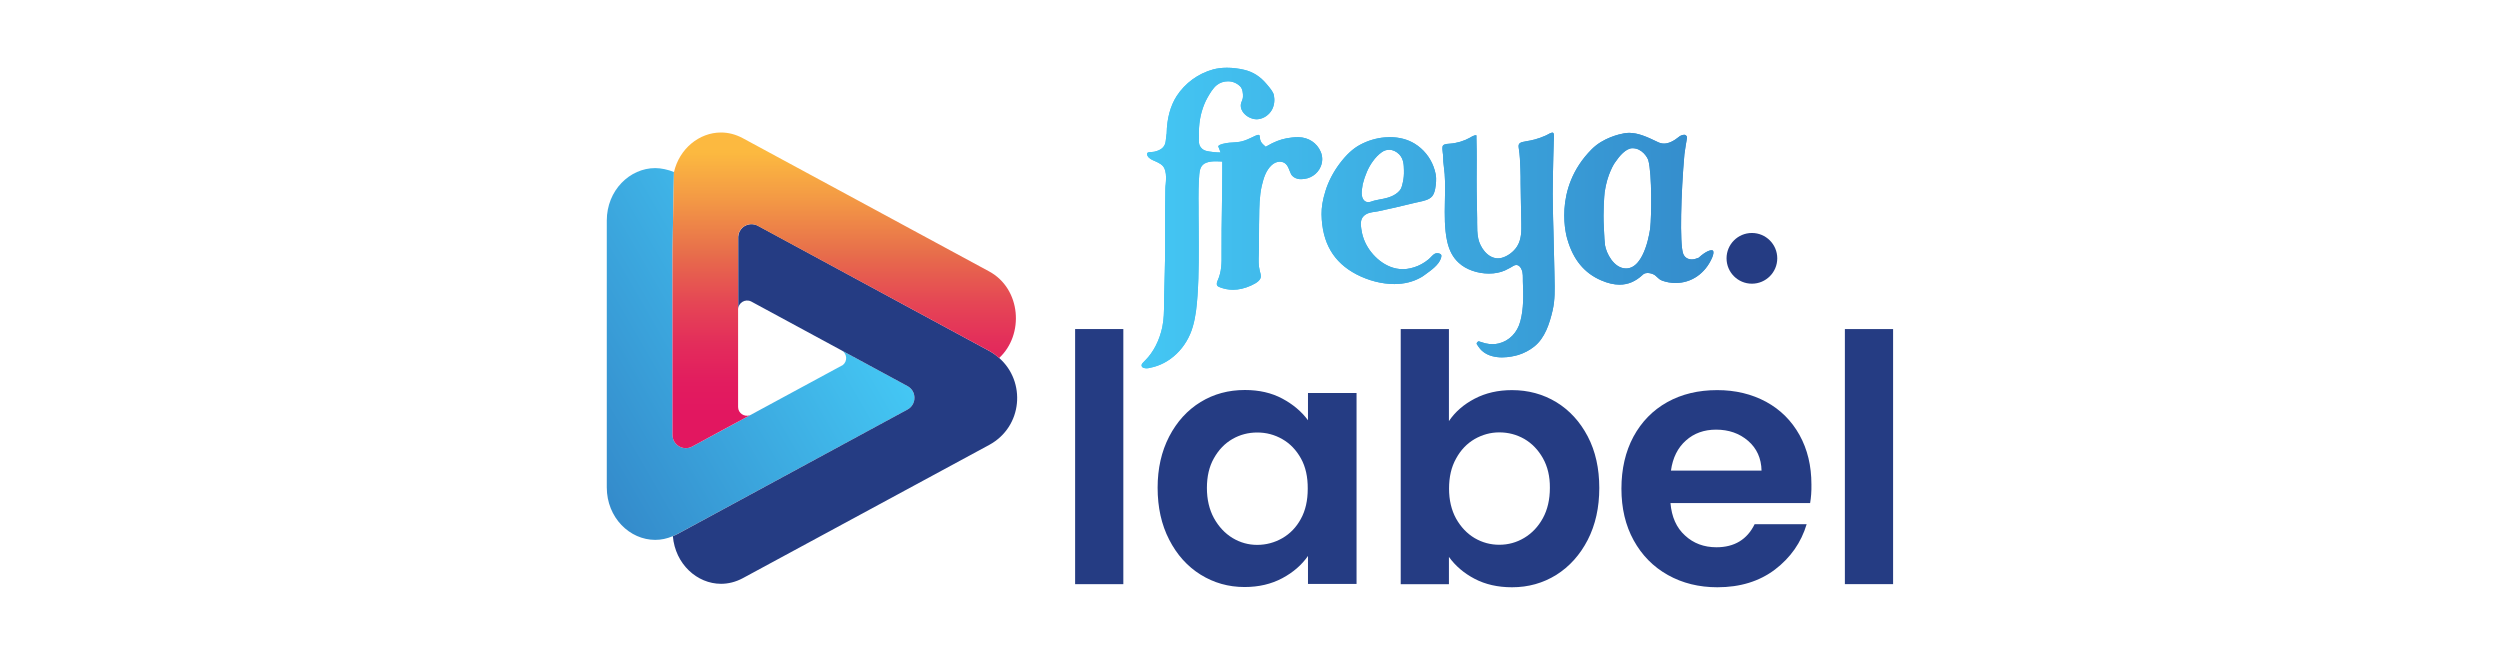
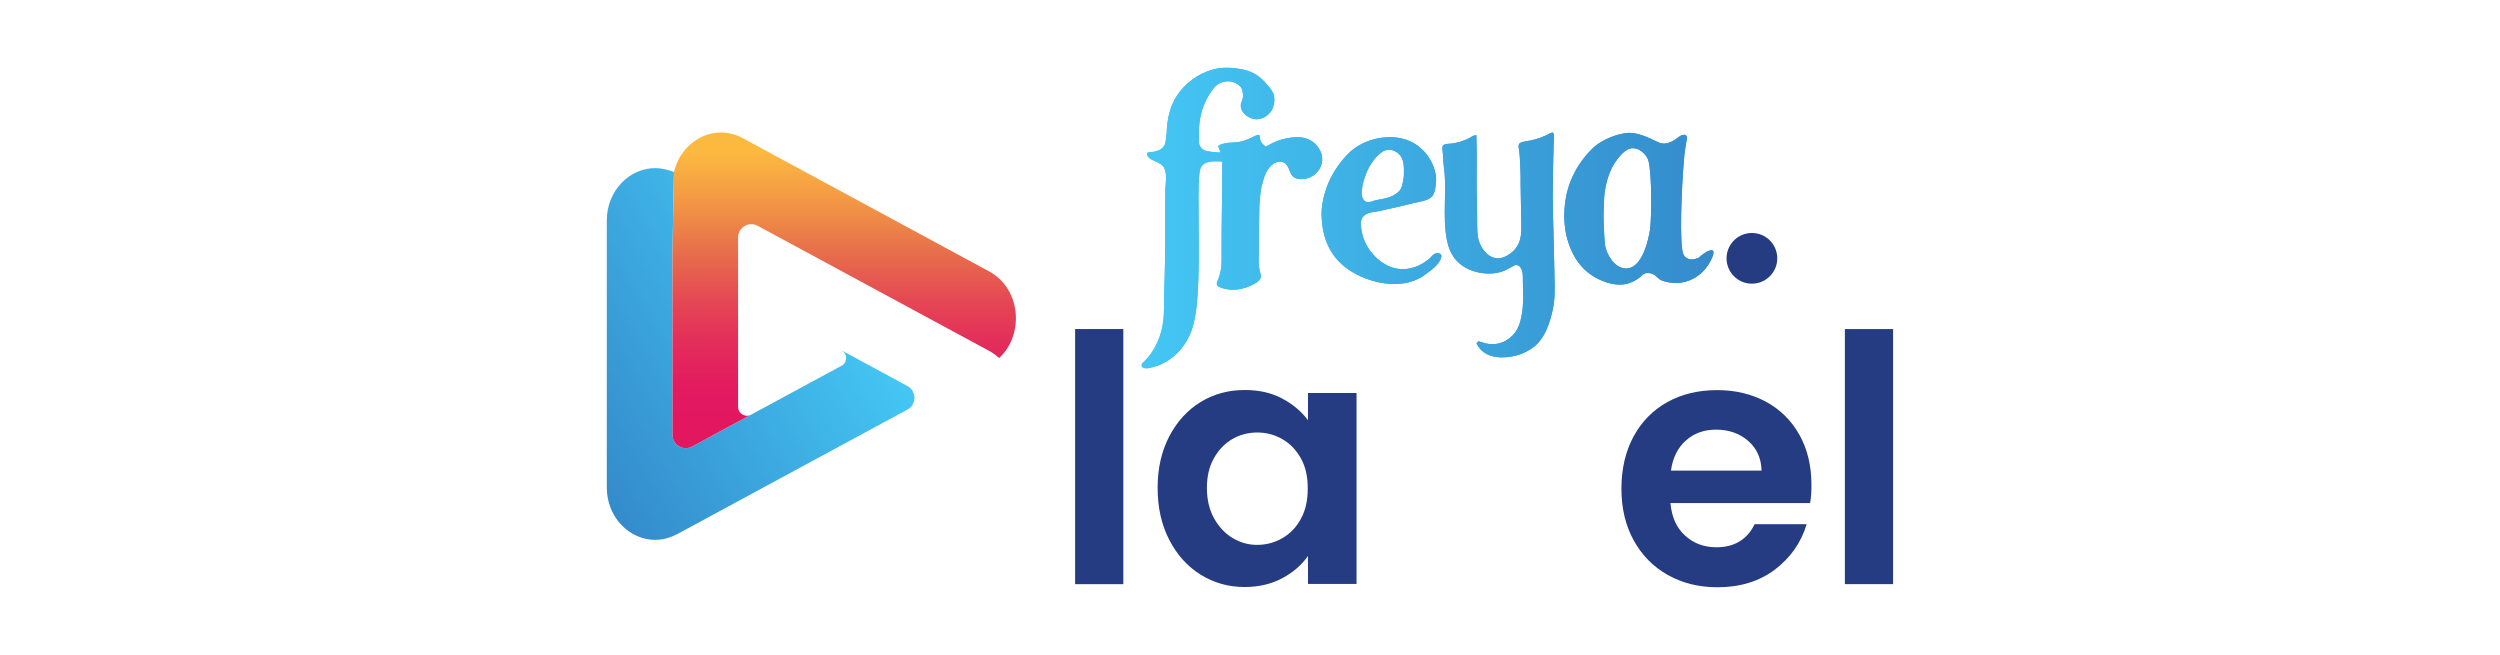
<svg xmlns="http://www.w3.org/2000/svg" version="1.1" id="Layer_1" x="0px" y="0px" viewBox="0 0 210 55" enable-background="new 0 0 210 55" xml:space="preserve">
-   <rect fill="#FFFFFF" width="210" height="55" />
  <g>
    <g>
      <linearGradient id="SVGID_1_" gradientUnits="userSpaceOnUse" x1="46.748" y1="34.877" x2="70.06" y2="21.418">
        <stop offset="2.557339e-07" style="stop-color:#348BCB" />
        <stop offset="1" style="stop-color:#44C7F4" />
      </linearGradient>
      <path fill="url(#SVGID_1_)" d="M76.23,34.4c0.49-0.26,0.67-0.8,0.55-1.27c-0.02-0.06-0.04-0.11-0.07-0.17    c-0.01-0.03-0.02-0.07-0.04-0.1c-0.1-0.17-0.24-0.32-0.44-0.43l-5.49-2.97c0.43,0.28,0.45,0.89,0.06,1.2l-12.66,6.85    c-0.75,0.4-1.65-0.14-1.65-0.98V21.06l0,0l0.12-6.61c-0.48-0.2-1.09-0.33-1.57-0.33c-2.13,0-4.07,1.86-4.07,4.41v22.41    c0,2.55,1.93,4.41,4.07,4.41c0.49,0,0.98-0.1,1.47-0.31c0.12-0.05,0.23-0.1,0.35-0.16L76.23,34.4z" />
-       <path fill="#253C83" d="M83.93,30.07C83.93,30.07,83.92,30.07,83.93,30.07c-0.25-0.22-0.52-0.42-0.83-0.59L63.66,18.96    c-0.09-0.05-0.18-0.08-0.27-0.1c0,0-0.01,0-0.01,0c-0.09-0.02-0.18-0.03-0.27-0.03c0,0-0.01,0-0.01,0c-0.09,0-0.17,0.02-0.26,0.04    c0,0-0.01,0-0.01,0c-0.08,0.02-0.16,0.06-0.24,0.1c0,0-0.01,0-0.01,0c-0.08,0.04-0.15,0.1-0.22,0.16c0,0,0,0,0,0    c-0.2,0.19-0.33,0.44-0.35,0.75c0,0,0,0,0,0l0,6.11c0-0.56,0.58-0.91,1.08-0.67l13.14,7.11c0.78,0.42,0.78,1.55,0,1.97    L56.87,44.88c-0.11,0.06-0.23,0.11-0.35,0.16c0.2,2.34,2.03,4,4.05,4c0.6,0,1.22-0.15,1.82-0.47l20.71-11.2    C85.92,35.83,86.19,32.05,83.93,30.07z" />
      <linearGradient id="SVGID_00000044138487560345209030000000186357489059658666_" gradientUnits="userSpaceOnUse" x1="70.914" y1="12.832" x2="70.914" y2="34.722">
        <stop offset="1.545059e-07" style="stop-color:#FCB940" />
        <stop offset="0.183" style="stop-color:#F39845" />
        <stop offset="0.386" style="stop-color:#E76E4B" />
        <stop offset="0.411" style="stop-color:#E7684C" />
        <stop offset="0.581" style="stop-color:#E54555" />
        <stop offset="0.74" style="stop-color:#E32C5B" />
        <stop offset="0.884" style="stop-color:#E21C5F" />
        <stop offset="1" style="stop-color:#E21760" />
      </linearGradient>
      <path fill="url(#SVGID_00000044138487560345209030000000186357489059658666_)" d="M83.09,22.8L62.38,11.6    c-0.6-0.32-1.21-0.47-1.82-0.47c-1.82,0-3.5,1.36-3.95,3.34l-0.12,6.59v15.47c0,0.85,0.91,1.38,1.65,0.98l2.52-1.37v0l2.34-1.26    c-0.47,0.17-1-0.17-1-0.69l0-14.24c0-0.85,0.91-1.39,1.65-0.98L83.1,29.48c0.31,0.17,0.58,0.37,0.82,0.6    C86.05,28.12,85.78,24.26,83.09,22.8z" />
    </g>
    <g>
      <g>
        <path fill="#253C83" d="M94.36,27.64v21.43h-4.05V27.64H94.36z" />
        <path fill="#253C83" d="M98.21,36.67c0.65-1.25,1.53-2.22,2.64-2.9c1.11-0.68,2.35-1.01,3.72-1.01c1.2,0,2.24,0.24,3.14,0.72     c0.9,0.48,1.62,1.09,2.16,1.82v-2.29h4.08v16.04h-4.08v-2.35c-0.52,0.75-1.24,1.38-2.16,1.87c-0.92,0.49-1.97,0.74-3.17,0.74     c-1.35,0-2.58-0.35-3.69-1.04c-1.11-0.69-1.99-1.67-2.64-2.94c-0.65-1.26-0.97-2.72-0.97-4.36     C97.24,39.36,97.56,37.93,98.21,36.67z M109.28,38.51c-0.39-0.7-0.91-1.25-1.56-1.62c-0.66-0.38-1.36-0.56-2.11-0.56     c-0.75,0-1.45,0.18-2.09,0.55c-0.64,0.37-1.15,0.9-1.55,1.61c-0.4,0.7-0.59,1.54-0.59,2.5c0,0.97,0.2,1.81,0.59,2.53     c0.4,0.72,0.92,1.28,1.56,1.67c0.65,0.39,1.34,0.58,2.07,0.58c0.75,0,1.46-0.19,2.11-0.56c0.66-0.38,1.18-0.92,1.56-1.62     c0.39-0.7,0.58-1.55,0.58-2.53C109.86,40.06,109.67,39.21,109.28,38.51z" />
-         <path fill="#253C83" d="M123.87,33.49c0.92-0.48,1.96-0.72,3.14-0.72c1.37,0,2.61,0.34,3.72,1.01c1.11,0.68,1.99,1.64,2.64,2.88     c0.65,1.24,0.97,2.69,0.97,4.33c0,1.64-0.32,3.09-0.97,4.36c-0.65,1.26-1.53,2.24-2.64,2.94c-1.11,0.69-2.35,1.04-3.72,1.04     c-1.2,0-2.24-0.24-3.14-0.71c-0.9-0.47-1.62-1.09-2.16-1.84v2.29h-4.05V27.64h4.05v7.73C122.23,34.6,122.95,33.97,123.87,33.49z      M129.6,38.48c-0.4-0.7-0.92-1.24-1.56-1.61c-0.65-0.37-1.35-0.55-2.1-0.55c-0.73,0-1.42,0.19-2.07,0.56     c-0.65,0.38-1.17,0.92-1.56,1.64c-0.4,0.71-0.59,1.55-0.59,2.52c0,0.97,0.2,1.81,0.59,2.52c0.4,0.71,0.92,1.26,1.56,1.64     c0.65,0.38,1.34,0.56,2.07,0.56c0.75,0,1.45-0.19,2.1-0.58c0.65-0.39,1.17-0.94,1.56-1.65s0.59-1.56,0.59-2.55     C130.2,40.02,130,39.19,129.6,38.48z" />
        <path fill="#253C83" d="M152.05,42.26h-11.73c0.1,1.16,0.5,2.07,1.22,2.72c0.71,0.66,1.59,0.99,2.64,0.99     c1.51,0,2.58-0.65,3.21-1.94h4.37c-0.46,1.54-1.35,2.81-2.66,3.81c-1.31,0.99-2.92,1.49-4.84,1.49c-1.54,0-2.93-0.34-4.16-1.03     c-1.23-0.69-2.18-1.66-2.87-2.91c-0.69-1.25-1.03-2.7-1.03-4.34c0-1.66,0.34-3.12,1.01-4.37c0.68-1.25,1.62-2.22,2.84-2.9     c1.22-0.68,2.62-1.01,4.2-1.01c1.53,0,2.89,0.33,4.1,0.98c1.21,0.66,2.14,1.59,2.81,2.79c0.67,1.21,1,2.59,1,4.16     C152.17,41.28,152.13,41.8,152.05,42.26z M147.97,39.54c-0.02-1.04-0.4-1.88-1.13-2.51c-0.73-0.63-1.63-0.94-2.69-0.94     c-1,0-1.85,0.3-2.53,0.91c-0.69,0.61-1.11,1.45-1.26,2.53H147.97z" />
        <path fill="#253C83" d="M159.02,27.64v21.43h-4.05V27.64H159.02z" />
      </g>
    </g>
    <g>
      <g>
        <g>
          <g>
            <linearGradient id="SVGID_00000048479505572983919650000004202865493987935882_" gradientUnits="userSpaceOnUse" x1="95.886" y1="18.305" x2="143.925" y2="18.305">
              <stop offset="2.237672e-07" style="stop-color:#44C7F4" />
              <stop offset="1" style="stop-color:#348BCB" />
            </linearGradient>
            <path fill="url(#SVGID_00000048479505572983919650000004202865493987935882_)" d="M96.33,30.94c-0.19,0-0.42-0.04-0.44-0.24       c-0.01-0.12,0.12-0.24,0.24-0.36c0.03-0.03,0.06-0.05,0.08-0.08c0.68-0.68,1.18-1.66,1.42-2.77c0.14-0.67,0.15-1.36,0.15-2.02       c0-0.22,0-0.43,0.01-0.65c0.01-0.4,0.02-0.8,0.03-1.21l0.02-0.78c0.01-0.31,0.02-0.62,0.02-0.93c0.01-0.3,0.01-0.6,0.01-0.89       c0-0.67,0-1.35,0-2c0-0.48,0-0.95,0-1.43c0-0.64,0.01-1.2,0.02-1.71c0-0.13,0.01-0.27,0.03-0.41c0.03-0.37,0.06-0.75-0.04-1.12       c-0.08-0.27-0.17-0.41-0.39-0.56c-0.14-0.1-0.31-0.17-0.46-0.24c-0.26-0.11-0.51-0.22-0.63-0.44c-0.02-0.03-0.09-0.2,0-0.27       c0.07-0.05,0.19-0.05,0.31-0.06c0.09-0.01,0.18-0.01,0.27-0.03c0.32-0.08,0.71-0.22,0.87-0.61c0.07-0.18,0.08-0.37,0.1-0.54       c0.01-0.12,0.02-0.24,0.04-0.34l0.01-0.02l0-0.02c0.02-1.25,0.31-2.31,0.84-3.14c0.71-1.09,1.8-1.89,3.07-2.24       c0.34-0.09,0.73-0.14,1.15-0.14c0.47,0,0.97,0.06,1.44,0.17c0.76,0.18,1.36,0.56,1.92,1.23l0.05,0.06       c0.21,0.25,0.48,0.57,0.54,0.85c0.08,0.42,0.03,0.85-0.16,1.21c-0.24,0.44-0.69,0.75-1.16,0.8c-0.04,0-0.08,0.01-0.12,0.01       c-0.46,0-0.95-0.27-1.19-0.65c-0.12-0.19-0.24-0.5-0.07-0.86c0.06-0.13,0.1-0.27,0.1-0.42c0.01-0.19-0.02-0.62-0.23-0.83       c-0.27-0.27-0.63-0.43-1.03-0.43c-0.34,0-0.68,0.11-0.94,0.32c-0.33,0.26-0.59,0.72-0.78,1.05c-0.21,0.37-0.37,0.78-0.49,1.2       c-0.12,0.42-0.19,0.87-0.22,1.34c-0.01,0.23-0.02,0.48-0.01,0.72c0,0.04,0,0.1,0,0.16c-0.01,0.22-0.01,0.48,0.08,0.64       c0.21,0.37,0.5,0.42,0.81,0.47l0.07,0.01c0.18,0.03,0.37,0.05,0.57,0.06l0.29,0.01l-0.1-0.27c-0.03-0.09-0.06-0.17-0.1-0.25       c0.02-0.06,0.14-0.18,0.69-0.27c0.17-0.03,0.34-0.04,0.52-0.05c0.26-0.02,0.52-0.03,0.79-0.1c0.31-0.08,0.58-0.21,0.86-0.34       c0.08-0.04,0.17-0.08,0.25-0.12c0.07-0.03,0.13-0.05,0.18-0.07c0.03-0.01,0.06-0.01,0.08-0.01c0.04,0,0.06,0.01,0.07,0.02       c0.04,0.03,0.05,0.05,0.06,0.19c0,0.05,0.01,0.11,0.02,0.17c0.05,0.24,0.2,0.38,0.34,0.5l0.13,0.12l0.12-0.07       c0.58-0.34,1.1-0.54,1.62-0.64c0.29-0.05,0.63-0.1,0.94-0.1l0.06,0c0.86,0.02,1.56,0.48,1.88,1.23c0.17,0.4,0.17,0.83,0,1.24       c-0.27,0.65-0.91,1.06-1.64,1.06c0,0,0,0,0,0c-0.04,0-0.07,0-0.11,0c-0.25-0.02-0.47-0.11-0.64-0.28       c-0.09-0.09-0.15-0.25-0.22-0.42c-0.12-0.31-0.27-0.71-0.72-0.76c-0.03,0-0.07-0.01-0.1-0.01c-0.24,0-0.48,0.1-0.69,0.29       c-0.49,0.45-0.68,1.1-0.83,1.73c-0.2,0.87-0.21,1.8-0.22,2.69c0,0.18,0,0.36-0.01,0.53c-0.01,0.7-0.01,1.39-0.01,2.02       c0,0.16-0.01,0.32-0.01,0.49c-0.02,0.48-0.04,0.97,0.08,1.42l0.02,0.08c0.04,0.14,0.07,0.26,0.07,0.38       c0,0.28-0.27,0.53-0.83,0.78c-0.54,0.24-1.03,0.35-1.52,0.35c-0.36,0-0.72-0.07-1.07-0.2c-0.1-0.04-0.2-0.08-0.25-0.16       c-0.07-0.12-0.01-0.31,0.04-0.41c0.34-0.75,0.34-1.48,0.33-2.25l0-0.16c-0.01-1.24,0.01-2.51,0.03-3.73       c0.01-0.99,0.03-2.02,0.03-3.04c0-0.1,0-0.2,0-0.3c0-0.11,0-0.23,0-0.34l0-0.18l-0.18-0.01c-0.15-0.01-0.26-0.01-0.37-0.01       c-0.3,0-0.55,0.03-0.77,0.11c-0.54,0.18-0.58,0.71-0.61,0.99c-0.03,0.37-0.05,0.77-0.06,1.22c-0.01,0.53-0.01,1.07,0,1.58       c0,0.21,0,0.42,0,0.62c0,0.39,0,0.78,0.01,1.17c0.01,1.84,0.03,3.74-0.1,5.6c-0.06,0.83-0.14,1.72-0.39,2.58       c-0.51,1.8-1.93,3.17-3.62,3.48C96.51,30.92,96.42,30.94,96.33,30.94z M126.17,30.02c-0.49,0-1.19-0.1-1.69-0.56       c-0.1-0.09-0.2-0.21-0.28-0.33c-0.02-0.03-0.04-0.06-0.06-0.09c-0.05-0.07-0.11-0.14-0.1-0.19c0.01-0.08,0.11-0.18,0.18-0.18       l0.12,0.04c0.14,0.05,0.28,0.09,0.43,0.13c0.21,0.05,0.42,0.07,0.61,0.07c0.18,0,0.35-0.02,0.51-0.06       c0.89-0.21,1.57-0.91,1.82-1.87c0.28-1.05,0.26-2.14,0.21-3.36c0-0.07,0-0.15,0-0.22c0-0.18,0-0.37-0.04-0.56       c-0.01-0.05-0.12-0.49-0.42-0.57c-0.03-0.01-0.06-0.01-0.09-0.01c-0.14,0-0.26,0.08-0.36,0.14c-0.03,0.02-0.05,0.04-0.08,0.05       l-0.11,0.06c-0.14,0.07-0.28,0.15-0.41,0.21c-0.39,0.17-0.85,0.26-1.34,0.26c-0.96,0-1.93-0.34-2.53-0.9       c-0.49-0.44-0.81-1.04-0.98-1.82c-0.23-1.05-0.21-2.2-0.19-3.31c0-0.19,0.01-0.37,0.01-0.55l0-0.09       c0.01-0.74,0.02-1.5-0.09-2.25c-0.05-0.31-0.07-0.67-0.07-1l0-0.01c-0.01-0.07-0.02-0.15-0.03-0.23       c-0.02-0.17-0.04-0.35-0.02-0.49c0.03-0.19,0.23-0.24,0.6-0.26c0.6-0.04,1.2-0.22,1.72-0.51l0.06-0.04       c0.09-0.05,0.18-0.1,0.27-0.13c0.05-0.02,0.11-0.03,0.15-0.03c0.03,0,0.05,0.01,0.05,0.01c0,0.01,0,0.09,0,0.13       c0,0.04,0,0.07,0,0.11c0.01,0.33,0.02,0.66,0.02,0.99c0.01,0.55,0,1.1,0,1.64c0,0.57-0.01,1.15,0,1.73       c0.01,0.79,0.03,1.59,0.04,2.38c0,0.12,0,0.24,0,0.36c0,0.45,0,0.91,0.1,1.36c0.15,0.68,0.76,1.63,1.65,1.63       c0.1,0,0.21-0.01,0.31-0.04c0.5-0.13,1.01-0.51,1.3-0.97c0.37-0.59,0.36-1.3,0.35-1.92c-0.01-0.77-0.02-1.45-0.04-2.1       c-0.01-0.42-0.01-0.84-0.02-1.25c0-0.41,0-0.84-0.02-1.26c-0.02-0.57-0.04-1.13-0.13-1.68c-0.04-0.23-0.02-0.36,0.06-0.43       c0.12-0.11,0.29-0.14,0.49-0.17l0.04-0.01c0.26-0.04,0.52-0.09,0.77-0.16c0.3-0.08,0.6-0.19,0.89-0.32       c0.05-0.02,0.11-0.06,0.18-0.09c0.1-0.06,0.22-0.12,0.32-0.15c0.03-0.01,0.06-0.01,0.08-0.01c0.03,0,0.05,0,0.08,0.05       c0.04,0.07,0.04,0.18,0.04,0.31c0,0.1,0,0.2-0.01,0.29c0,0.05,0,0.1-0.01,0.15l0,0.09c-0.02,0.79-0.05,1.62-0.06,2.42       c-0.03,1.34-0.03,2.44,0,3.45c0,0.08,0.01,0.5,0.01,0.5l0.03,1.05c0.03,1.02,0.06,2.22,0.08,3.44c0,0.17,0.01,0.35,0.01,0.52       c0.02,0.92,0.04,1.79-0.16,2.66c-0.26,1.1-0.64,2.33-1.56,3.05c-0.39,0.31-0.84,0.54-1.31,0.69       C127.24,29.9,126.74,30.02,126.17,30.02L126.17,30.02z M136.04,23.91c-0.47,0-0.99-0.12-1.54-0.36       c-1.42-0.61-2.35-1.74-2.84-3.45c-0.02-0.05-1.32-4.19,2.05-7.57c0.96-0.96,2.32-1.26,2.71-1.33c0.14-0.02,0.28-0.04,0.42-0.04       c0.77,0,1.52,0.34,2.41,0.77c0.18,0.09,0.35,0.13,0.53,0.13c0.38,0,0.81-0.2,1.31-0.61c0.03-0.03,0.23-0.13,0.39-0.13       c0.04,0,0.07,0.01,0.09,0.02c0.15,0.09,0.15,0.2,0.13,0.28c-0.02,0.11-0.2,1.19-0.21,1.34c-0.29,3.25-0.4,7.51-0.11,8.33       c0.11,0.32,0.38,0.5,0.73,0.5c0.17,0,0.36-0.05,0.55-0.13l0.03-0.01l0.02-0.02c0.62-0.56,0.96-0.61,1.06-0.61       c0.1,0,0.12,0.04,0.13,0.05c0.05,0.08,0.05,0.27-0.09,0.59c-0.58,1.32-1.73,2.11-3.07,2.11c0,0,0,0,0,0       c-0.38,0-0.75-0.07-1.1-0.19c-0.21-0.08-0.33-0.19-0.44-0.3c-0.09-0.09-0.19-0.18-0.32-0.24c-0.18-0.08-0.35-0.11-0.49-0.11       c-0.23,0-0.35,0.1-0.4,0.15C137.38,23.65,136.75,23.91,136.04,23.91z M137.13,12.45c-0.55,0-1.1,0.65-1.47,1.2l-0.01,0.01       c-0.03,0.04-0.65,0.96-0.86,2.49c-0.03,0.21-0.14,1.67-0.07,2.88c0.01,0.11,0.01,0.25,0.02,0.41c0.02,0.39,0.04,0.86,0.08,1.15       c0.1,0.66,0.74,1.96,1.77,1.96c1.62,0,2.03-3.38,2.03-3.41c0.1-0.87,0.16-4.51-0.16-5.67       C138.4,13.24,137.94,12.45,137.13,12.45z M117.12,23.86c-1.04,0-2.17-0.29-3.17-0.81c-1.94-1.01-2.9-2.66-2.94-5.05       c-0.01-0.58,0.1-1.23,0.33-1.96c0.25-0.81,0.66-1.59,1.2-2.31c0.56-0.74,1.1-1.24,1.69-1.56c0.64-0.35,1.37-0.57,2.09-0.63       c0.14-0.01,0.29-0.02,0.43-0.02c0.78,0,1.51,0.19,2.1,0.56c0.71,0.44,1.26,1.11,1.56,1.9c0.18,0.48,0.25,0.87,0.22,1.26       c-0.02,0.33-0.07,0.95-0.34,1.26c-0.25,0.28-0.68,0.37-1.09,0.46c-0.11,0.02-0.22,0.05-0.32,0.07       c-0.57,0.14-1.15,0.28-1.72,0.41l-0.23,0.05c-0.39,0.09-0.79,0.18-1.18,0.26c-0.08,0.02-0.16,0.03-0.24,0.04       c-0.31,0.04-0.66,0.09-0.93,0.33c-0.34,0.3-0.28,0.77-0.23,1.11l0.01,0.05c0.05,0.38,0.16,0.75,0.32,1.09       c0.5,1.08,1.7,2.24,3.15,2.24c0.11,0,0.23-0.01,0.34-0.02c0.43-0.06,0.85-0.19,1.23-0.4c0.2-0.11,0.4-0.24,0.58-0.39       c0.08-0.07,0.16-0.14,0.23-0.22c0.15-0.15,0.29-0.3,0.46-0.31c0.02,0,0.04,0,0.06,0c0.13,0,0.24,0.04,0.3,0.1       c0.06,0.06,0.07,0.13,0,0.35c-0.19,0.54-0.81,0.98-1.31,1.34l-0.14,0.1c-0.07,0.05-0.14,0.1-0.22,0.14       C118.71,23.67,117.96,23.86,117.12,23.86C117.12,23.86,117.12,23.86,117.12,23.86z M116.69,12.58c-0.22,0-0.44,0.07-0.63,0.21       c-0.28,0.2-0.53,0.46-0.75,0.77c-0.37,0.51-0.65,1.15-0.85,1.94l0,0.02l-0.01,0.08c-0.06,0.36-0.17,0.97,0.16,1.26       c0.09,0.08,0.2,0.12,0.32,0.12c0.14,0,0.26-0.05,0.38-0.09c0.04-0.02,0.09-0.03,0.13-0.04c0.15-0.04,0.31-0.07,0.47-0.1       c0.09-0.02,0.18-0.03,0.27-0.05c0.44-0.09,1-0.25,1.38-0.68c0.17-0.19,0.21-0.42,0.26-0.63l0.02-0.08       c0.07-0.31,0.1-0.63,0.09-0.96l0-0.04c-0.01-0.46-0.02-0.94-0.39-1.34C117.29,12.72,117,12.58,116.69,12.58z" />
          </g>
        </g>
        <g>
          <g>
            <linearGradient id="SVGID_00000166649706780953959590000010584130077751185804_" gradientUnits="userSpaceOnUse" x1="95.886" y1="18.305" x2="143.925" y2="18.305">
              <stop offset="2.237672e-07" style="stop-color:#44C7F4" />
              <stop offset="1" style="stop-color:#348BCB" />
            </linearGradient>
            <path fill="url(#SVGID_00000166649706780953959590000010584130077751185804_)" d="M96.33,30.94c-0.19,0-0.42-0.04-0.44-0.24       c-0.01-0.12,0.12-0.24,0.24-0.36c0.03-0.03,0.06-0.05,0.08-0.08c0.68-0.68,1.18-1.66,1.42-2.77c0.14-0.67,0.15-1.36,0.15-2.02       c0-0.22,0-0.43,0.01-0.65c0.01-0.4,0.02-0.8,0.03-1.21l0.02-0.78c0.01-0.31,0.02-0.62,0.02-0.93c0.01-0.3,0.01-0.6,0.01-0.89       c0-0.67,0-1.35,0-2c0-0.48,0-0.95,0-1.43c0-0.64,0.01-1.2,0.02-1.71c0-0.13,0.01-0.27,0.03-0.41c0.03-0.37,0.06-0.75-0.04-1.12       c-0.08-0.27-0.17-0.41-0.39-0.56c-0.14-0.1-0.31-0.17-0.46-0.24c-0.26-0.11-0.51-0.22-0.63-0.44c-0.02-0.03-0.09-0.2,0-0.27       c0.07-0.05,0.19-0.05,0.31-0.06c0.09-0.01,0.18-0.01,0.27-0.03c0.32-0.08,0.71-0.22,0.87-0.61c0.07-0.18,0.08-0.37,0.1-0.54       c0.01-0.12,0.02-0.24,0.04-0.34l0.01-0.02l0-0.02c0.02-1.25,0.31-2.31,0.84-3.14c0.71-1.09,1.8-1.89,3.07-2.24       c0.34-0.09,0.73-0.14,1.15-0.14c0.47,0,0.97,0.06,1.44,0.17c0.76,0.18,1.36,0.56,1.92,1.23l0.05,0.06       c0.21,0.25,0.48,0.57,0.54,0.85c0.08,0.42,0.03,0.85-0.16,1.21c-0.24,0.44-0.69,0.75-1.16,0.8c-0.04,0-0.08,0.01-0.12,0.01       c-0.46,0-0.95-0.27-1.19-0.65c-0.12-0.19-0.24-0.5-0.07-0.86c0.06-0.13,0.1-0.27,0.1-0.42c0.01-0.19-0.02-0.62-0.23-0.83       c-0.27-0.27-0.63-0.43-1.03-0.43c-0.34,0-0.68,0.11-0.94,0.32c-0.33,0.26-0.59,0.72-0.78,1.05c-0.21,0.37-0.37,0.78-0.49,1.2       c-0.12,0.42-0.19,0.87-0.22,1.34c-0.01,0.23-0.02,0.48-0.01,0.72c0,0.04,0,0.1,0,0.16c-0.01,0.22-0.01,0.48,0.08,0.64       c0.21,0.37,0.5,0.42,0.81,0.47l0.07,0.01c0.18,0.03,0.37,0.05,0.57,0.06l0.29,0.01l-0.1-0.27c-0.03-0.09-0.06-0.17-0.1-0.25       c0.02-0.06,0.14-0.18,0.69-0.27c0.17-0.03,0.34-0.04,0.52-0.05c0.26-0.02,0.52-0.03,0.79-0.1c0.31-0.08,0.58-0.21,0.86-0.34       c0.08-0.04,0.17-0.08,0.25-0.12c0.07-0.03,0.13-0.05,0.18-0.07c0.03-0.01,0.06-0.01,0.08-0.01c0.04,0,0.06,0.01,0.07,0.02       c0.04,0.03,0.05,0.05,0.06,0.19c0,0.05,0.01,0.11,0.02,0.17c0.05,0.24,0.2,0.38,0.34,0.5l0.13,0.12l0.12-0.07       c0.58-0.34,1.1-0.54,1.62-0.64c0.29-0.05,0.63-0.1,0.94-0.1l0.06,0c0.86,0.02,1.56,0.48,1.88,1.23c0.17,0.4,0.17,0.83,0,1.24       c-0.27,0.65-0.91,1.06-1.64,1.06c0,0,0,0,0,0c-0.04,0-0.07,0-0.11,0c-0.25-0.02-0.47-0.11-0.64-0.28       c-0.09-0.09-0.15-0.25-0.22-0.42c-0.12-0.31-0.27-0.71-0.72-0.76c-0.03,0-0.07-0.01-0.1-0.01c-0.24,0-0.48,0.1-0.69,0.29       c-0.49,0.45-0.68,1.1-0.83,1.73c-0.2,0.87-0.21,1.8-0.22,2.69c0,0.18,0,0.36-0.01,0.53c-0.01,0.7-0.01,1.39-0.01,2.02       c0,0.16-0.01,0.32-0.01,0.49c-0.02,0.48-0.04,0.97,0.08,1.42l0.02,0.08c0.04,0.14,0.07,0.26,0.07,0.38       c0,0.28-0.27,0.53-0.83,0.78c-0.54,0.24-1.03,0.35-1.52,0.35c-0.36,0-0.72-0.07-1.07-0.2c-0.1-0.04-0.2-0.08-0.25-0.16       c-0.07-0.12-0.01-0.31,0.04-0.41c0.34-0.75,0.34-1.48,0.33-2.25l0-0.16c-0.01-1.24,0.01-2.51,0.03-3.73       c0.01-0.99,0.03-2.02,0.03-3.04c0-0.1,0-0.2,0-0.3c0-0.11,0-0.23,0-0.34l0-0.18l-0.18-0.01c-0.15-0.01-0.26-0.01-0.37-0.01       c-0.3,0-0.55,0.03-0.77,0.11c-0.54,0.18-0.58,0.71-0.61,0.99c-0.03,0.37-0.05,0.77-0.06,1.22c-0.01,0.53-0.01,1.07,0,1.58       c0,0.21,0,0.42,0,0.62c0,0.39,0,0.78,0.01,1.17c0.01,1.84,0.03,3.74-0.1,5.6c-0.06,0.83-0.14,1.72-0.39,2.58       c-0.51,1.8-1.93,3.17-3.62,3.48C96.51,30.92,96.42,30.94,96.33,30.94z M126.17,30.02c-0.49,0-1.19-0.1-1.69-0.56       c-0.1-0.09-0.2-0.21-0.28-0.33c-0.02-0.03-0.04-0.06-0.06-0.09c-0.05-0.07-0.11-0.14-0.1-0.19c0.01-0.08,0.11-0.18,0.18-0.18       l0.12,0.04c0.14,0.05,0.28,0.09,0.43,0.13c0.21,0.05,0.42,0.07,0.61,0.07c0.18,0,0.35-0.02,0.51-0.06       c0.89-0.21,1.57-0.91,1.82-1.87c0.28-1.05,0.26-2.14,0.21-3.36c0-0.07,0-0.15,0-0.22c0-0.18,0-0.37-0.04-0.56       c-0.01-0.05-0.12-0.49-0.42-0.57c-0.03-0.01-0.06-0.01-0.09-0.01c-0.14,0-0.26,0.08-0.36,0.14c-0.03,0.02-0.05,0.04-0.08,0.05       l-0.11,0.06c-0.14,0.07-0.28,0.15-0.41,0.21c-0.39,0.17-0.85,0.26-1.34,0.26c-0.96,0-1.93-0.34-2.53-0.9       c-0.49-0.44-0.81-1.04-0.98-1.82c-0.23-1.05-0.21-2.2-0.19-3.31c0-0.19,0.01-0.37,0.01-0.55l0-0.09       c0.01-0.74,0.02-1.5-0.09-2.25c-0.05-0.31-0.07-0.67-0.07-1l0-0.01c-0.01-0.07-0.02-0.15-0.03-0.23       c-0.02-0.17-0.04-0.35-0.02-0.49c0.03-0.19,0.23-0.24,0.6-0.26c0.6-0.04,1.2-0.22,1.72-0.51l0.06-0.04       c0.09-0.05,0.18-0.1,0.27-0.13c0.05-0.02,0.11-0.03,0.15-0.03c0.03,0,0.05,0.01,0.05,0.01c0,0.01,0,0.09,0,0.13       c0,0.04,0,0.07,0,0.11c0.01,0.33,0.02,0.66,0.02,0.99c0.01,0.55,0,1.1,0,1.64c0,0.57-0.01,1.15,0,1.73       c0.01,0.79,0.03,1.59,0.04,2.38c0,0.12,0,0.24,0,0.36c0,0.45,0,0.91,0.1,1.36c0.15,0.68,0.76,1.63,1.65,1.63       c0.1,0,0.21-0.01,0.31-0.04c0.5-0.13,1.01-0.51,1.3-0.97c0.37-0.59,0.36-1.3,0.35-1.92c-0.01-0.77-0.02-1.45-0.04-2.1       c-0.01-0.42-0.01-0.84-0.02-1.25c0-0.41,0-0.84-0.02-1.26c-0.02-0.57-0.04-1.13-0.13-1.68c-0.04-0.23-0.02-0.36,0.06-0.43       c0.12-0.11,0.29-0.14,0.49-0.17l0.04-0.01c0.26-0.04,0.52-0.09,0.77-0.16c0.3-0.08,0.6-0.19,0.89-0.32       c0.05-0.02,0.11-0.06,0.18-0.09c0.1-0.06,0.22-0.12,0.32-0.15c0.03-0.01,0.06-0.01,0.08-0.01c0.03,0,0.05,0,0.08,0.05       c0.04,0.07,0.04,0.18,0.04,0.31c0,0.1,0,0.2-0.01,0.29c0,0.05,0,0.1-0.01,0.15l0,0.09c-0.02,0.79-0.05,1.62-0.06,2.42       c-0.03,1.34-0.03,2.44,0,3.45c0,0.08,0.01,0.5,0.01,0.5l0.03,1.05c0.03,1.02,0.06,2.22,0.08,3.44c0,0.17,0.01,0.35,0.01,0.52       c0.02,0.92,0.04,1.79-0.16,2.66c-0.26,1.1-0.64,2.33-1.56,3.05c-0.39,0.31-0.84,0.54-1.31,0.69       C127.24,29.9,126.74,30.02,126.17,30.02L126.17,30.02z M136.04,23.91c-0.47,0-0.99-0.12-1.54-0.36       c-1.42-0.61-2.35-1.74-2.84-3.45c-0.02-0.05-1.32-4.19,2.05-7.57c0.96-0.96,2.32-1.26,2.71-1.33c0.14-0.02,0.28-0.04,0.42-0.04       c0.77,0,1.52,0.34,2.41,0.77c0.18,0.09,0.35,0.13,0.53,0.13c0.38,0,0.81-0.2,1.31-0.61c0.03-0.03,0.23-0.13,0.39-0.13       c0.04,0,0.07,0.01,0.09,0.02c0.15,0.09,0.15,0.2,0.13,0.28c-0.02,0.11-0.2,1.19-0.21,1.34c-0.29,3.25-0.4,7.51-0.11,8.33       c0.11,0.32,0.38,0.5,0.73,0.5c0.17,0,0.36-0.05,0.55-0.13l0.03-0.01l0.02-0.02c0.62-0.56,0.96-0.61,1.06-0.61       c0.1,0,0.12,0.04,0.13,0.05c0.05,0.08,0.05,0.27-0.09,0.59c-0.58,1.32-1.73,2.11-3.07,2.11c0,0,0,0,0,0       c-0.38,0-0.75-0.07-1.1-0.19c-0.21-0.08-0.33-0.19-0.44-0.3c-0.09-0.09-0.19-0.18-0.32-0.24c-0.18-0.08-0.35-0.11-0.49-0.11       c-0.23,0-0.35,0.1-0.4,0.15C137.38,23.65,136.75,23.91,136.04,23.91z M137.13,12.45c-0.55,0-1.1,0.65-1.47,1.2l-0.01,0.01       c-0.03,0.04-0.65,0.96-0.86,2.49c-0.03,0.21-0.14,1.67-0.07,2.88c0.01,0.11,0.01,0.25,0.02,0.41c0.02,0.39,0.04,0.86,0.08,1.15       c0.1,0.66,0.74,1.96,1.77,1.96c1.62,0,2.03-3.38,2.03-3.41c0.1-0.87,0.16-4.51-0.16-5.67       C138.4,13.24,137.94,12.45,137.13,12.45z M117.12,23.86c-1.04,0-2.17-0.29-3.17-0.81c-1.94-1.01-2.9-2.66-2.94-5.05       c-0.01-0.58,0.1-1.23,0.33-1.96c0.25-0.81,0.66-1.59,1.2-2.31c0.56-0.74,1.1-1.24,1.69-1.56c0.64-0.35,1.37-0.57,2.09-0.63       c0.14-0.01,0.29-0.02,0.43-0.02c0.78,0,1.51,0.19,2.1,0.56c0.71,0.44,1.26,1.11,1.56,1.9c0.18,0.48,0.25,0.87,0.22,1.26       c-0.02,0.33-0.07,0.95-0.34,1.26c-0.25,0.28-0.68,0.37-1.09,0.46c-0.11,0.02-0.22,0.05-0.32,0.07       c-0.57,0.14-1.15,0.28-1.72,0.41l-0.23,0.05c-0.39,0.09-0.79,0.18-1.18,0.26c-0.08,0.02-0.16,0.03-0.24,0.04       c-0.31,0.04-0.66,0.09-0.93,0.33c-0.34,0.3-0.28,0.77-0.23,1.11l0.01,0.05c0.05,0.38,0.16,0.75,0.32,1.09       c0.5,1.08,1.7,2.24,3.15,2.24c0.11,0,0.23-0.01,0.34-0.02c0.43-0.06,0.85-0.19,1.23-0.4c0.2-0.11,0.4-0.24,0.58-0.39       c0.08-0.07,0.16-0.14,0.23-0.22c0.15-0.15,0.29-0.3,0.46-0.31c0.02,0,0.04,0,0.06,0c0.13,0,0.24,0.04,0.3,0.1       c0.06,0.06,0.07,0.13,0,0.35c-0.19,0.54-0.81,0.98-1.31,1.34l-0.14,0.1c-0.07,0.05-0.14,0.1-0.22,0.14       C118.71,23.67,117.96,23.86,117.12,23.86C117.12,23.86,117.12,23.86,117.12,23.86z M116.69,12.58c-0.22,0-0.44,0.07-0.63,0.21       c-0.28,0.2-0.53,0.46-0.75,0.77c-0.37,0.51-0.65,1.15-0.85,1.94l0,0.02l-0.01,0.08c-0.06,0.36-0.17,0.97,0.16,1.26       c0.09,0.08,0.2,0.12,0.32,0.12c0.14,0,0.26-0.05,0.38-0.09c0.04-0.02,0.09-0.03,0.13-0.04c0.15-0.04,0.31-0.07,0.47-0.1       c0.09-0.02,0.18-0.03,0.27-0.05c0.44-0.09,1-0.25,1.38-0.68c0.17-0.19,0.21-0.42,0.26-0.63l0.02-0.08       c0.07-0.31,0.1-0.63,0.09-0.96l0-0.04c-0.01-0.46-0.02-0.94-0.39-1.34C117.29,12.72,117,12.58,116.69,12.58z" />
          </g>
        </g>
      </g>
      <circle fill="#253C83" cx="147.16" cy="21.7" r="2.13" />
    </g>
  </g>
</svg>